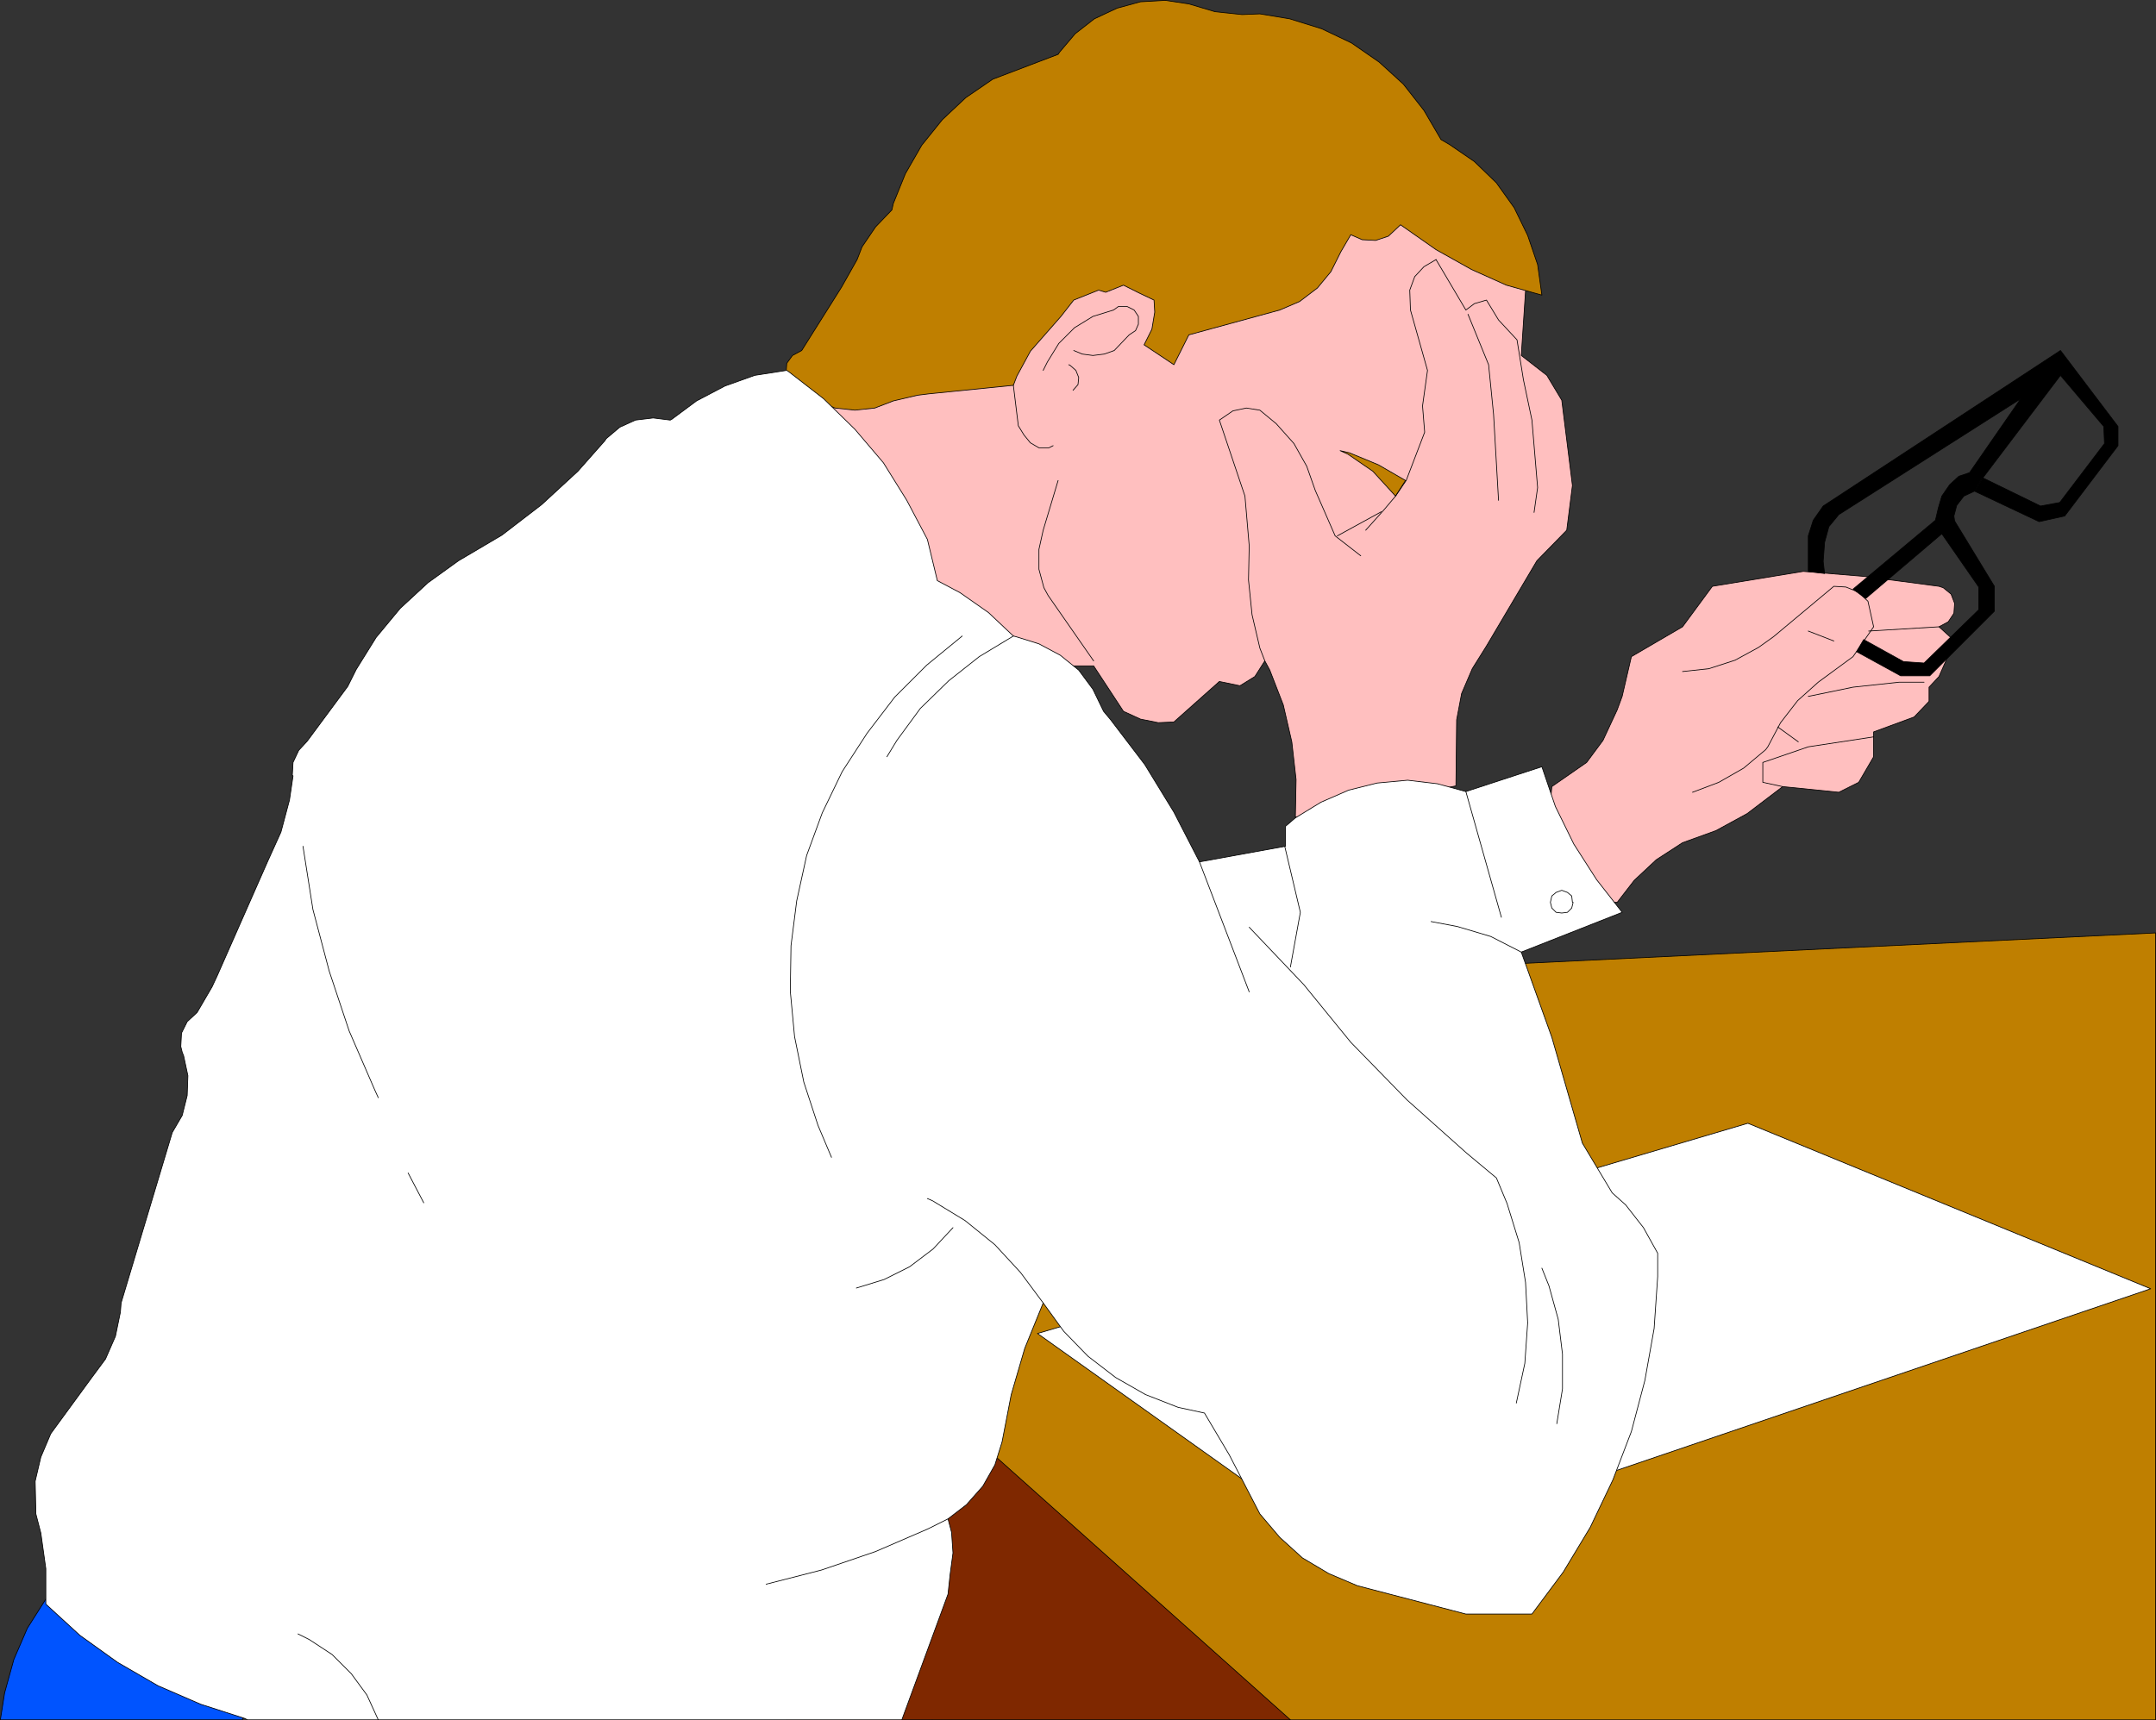
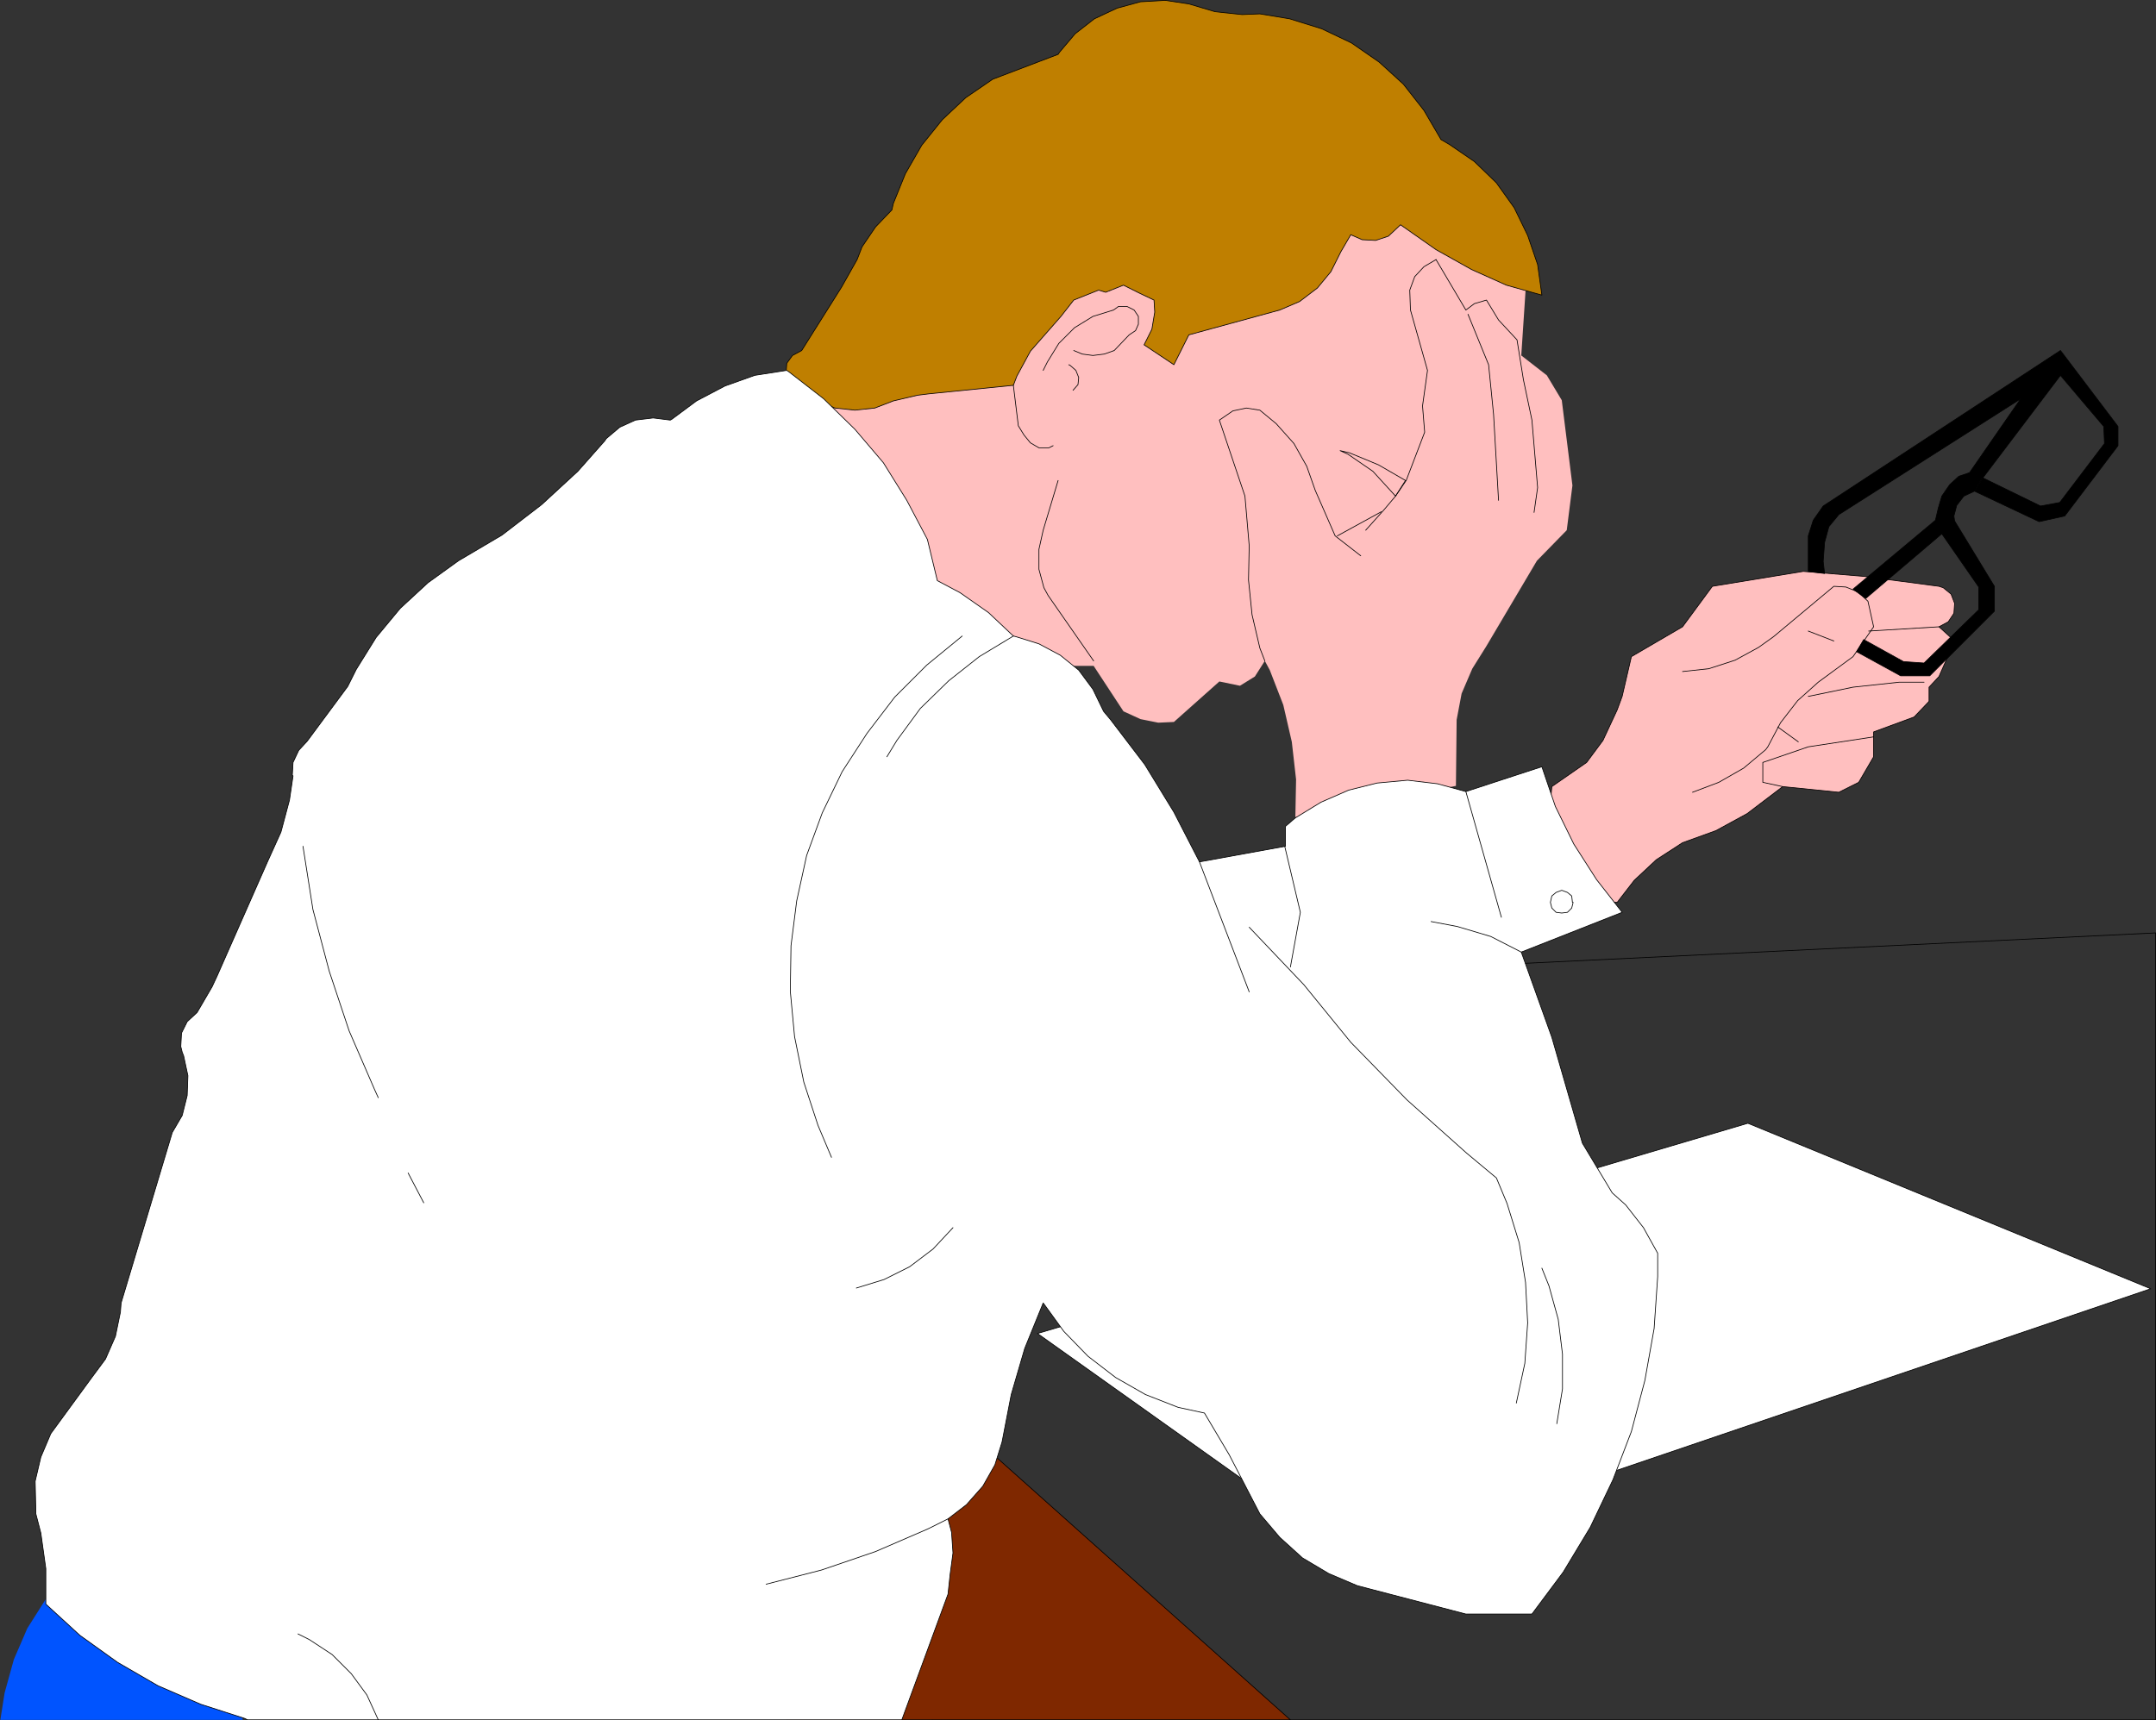
<svg xmlns="http://www.w3.org/2000/svg" xmlns:ns1="http://sodipodi.sourceforge.net/DTD/sodipodi-0.dtd" xmlns:ns2="http://www.inkscape.org/namespaces/inkscape" version="1.0" width="129.766mm" height="103.567mm" id="svg50" ns1:docname="Man Under Stress 1.wmf">
  <rect width="100%" height="100%" fill="#333333" stroke="none" />
  <ns1:namedview id="namedview50" pagecolor="#ffffff" bordercolor="#000000" borderopacity="0.25" ns2:showpageshadow="2" ns2:pageopacity="0.0" ns2:pagecheckerboard="0" ns2:deskcolor="#d1d1d1" ns2:document-units="mm" />
  <defs id="defs1">
    <pattern id="WMFhbasepattern" patternUnits="userSpaceOnUse" width="6" height="6" x="0" y="0" />
  </defs>
  <path style="fill:#ffbfbf;fill-opacity:1;fill-rule:evenodd;stroke:none" d="m 350.591,205.332 h 17.291 l 3.878,-5.01 5.01,-4.687 5.979,-3.879 7.595,-2.747 7.11,-3.879 8.08,-6.141 12.766,1.293 4.525,-2.263 3.394,-5.818 v -5.657 l 9.211,-3.394 3.394,-3.556 v -3.232 l 2.262,-2.424 3.555,-8.081 -3.555,-3.232 2.101,-1.131 1.293,-1.939 0.162,-2.263 -0.808,-2.101 -1.778,-1.455 -0.97,-0.323 -17.13,-2.263 -13.736,-1.131 -20.685,3.394 -6.787,9.212 -11.635,6.788 -2.101,9.05 -1.131,3.071 -3.232,6.949 -3.717,5.01 -7.918,5.495 -2.424,26.343 z" id="path1" />
  <path style="fill:none;stroke:#000000;stroke-width:0.162px;stroke-linecap:round;stroke-linejoin:round;stroke-miterlimit:4;stroke-dasharray:none;stroke-opacity:1" d="m 350.591,205.332 h 17.291 l 3.878,-5.01 5.01,-4.687 5.979,-3.879 7.595,-2.747 7.11,-3.879 8.08,-6.141 12.766,1.293 4.525,-2.263 3.394,-5.818 v -5.657 l 9.211,-3.394 3.394,-3.556 v -3.232 l 2.262,-2.424 3.555,-8.081 -3.555,-3.232 2.101,-1.131 1.293,-1.939 0.162,-2.263 -0.808,-2.101 -1.778,-1.455 -0.97,-0.323 -17.13,-2.263 -13.736,-1.131 -20.685,3.394 -6.787,9.212 -11.635,6.788 -2.101,9.05 -1.131,3.071 -3.232,6.949 -3.717,5.01 -7.918,5.495 -2.424,26.343 v 0" id="path2" />
-   <path style="fill:#bf7f00;fill-opacity:1;fill-rule:evenodd;stroke:none" d="M 490.375,391.352 V 212.282 l -278.275,13.414 v 165.656 z" id="path3" />
  <path style="fill:none;stroke:#000000;stroke-width:0.162px;stroke-linecap:round;stroke-linejoin:round;stroke-miterlimit:4;stroke-dasharray:none;stroke-opacity:1" d="M 490.375,391.352 V 212.282 l -278.275,13.414 v 165.656 h 278.275 v 0" id="path4" />
  <path style="fill:#ffffff;fill-opacity:1;fill-rule:evenodd;stroke:none" d="m 236.017,303.433 72.235,51.394 180.992,-61.576 -91.627,-37.656 -161.6,47.838 z" id="path5" />
  <path style="fill:none;stroke:#000000;stroke-width:0.162px;stroke-linecap:round;stroke-linejoin:round;stroke-miterlimit:4;stroke-dasharray:none;stroke-opacity:1" d="m 236.017,303.433 72.235,51.394 180.992,-61.576 -91.627,-37.656 -161.6,47.838 v 0" id="path6" />
  <path style="fill:#7f2800;fill-opacity:1;fill-rule:evenodd;stroke:none" d="m 226.967,331.877 66.579,59.474 H 178.972 v -59.474 h 47.995 z" id="path7" />
  <path style="fill:none;stroke:#000000;stroke-width:0.162px;stroke-linecap:round;stroke-linejoin:round;stroke-miterlimit:4;stroke-dasharray:none;stroke-opacity:1" d="m 226.967,331.877 66.579,59.474 H 178.972 v -59.474 h 47.995 v 0" id="path8" />
  <path style="fill:#0054ff;fill-opacity:1;fill-rule:evenodd;stroke:none" d="m 10.423,363.877 -4.202,6.626 -3.07,7.111 -2.101,7.596 -0.97,6.141 H 55.186 V 363.877 h -44.763 z" id="path9" />
-   <path style="fill:none;stroke:#000000;stroke-width:0.162px;stroke-linecap:round;stroke-linejoin:round;stroke-miterlimit:4;stroke-dasharray:none;stroke-opacity:1" d="m 10.423,363.877 -4.202,6.626 -3.07,7.111 -2.101,7.596 -0.97,6.141 H 55.186 V 363.877 h -44.763 v 0" id="path10" />
  <path style="fill:#ffbfbf;fill-opacity:1;fill-rule:evenodd;stroke:none" d="m 331.199,178.828 0.162,-15.03 1.131,-5.98 2.424,-5.657 3.232,-5.172 11.474,-19.394 6.787,-6.949 1.293,-10.182 -2.424,-19.394 -3.394,-5.657 -5.818,-4.525 1.131,-17.131 -38.784,-22.788 -119.261,44.444 v 7.919 l 34.421,58.182 h 25.21 l 6.787,10.343 3.878,1.778 4.04,0.808 3.555,-0.162 10.342,-9.212 4.686,0.97 3.394,-2.101 2.262,-3.556 1.131,2.101 3.07,7.919 1.939,8.404 0.97,8.566 -0.162,8.566 z" id="path11" />
-   <path style="fill:none;stroke:#000000;stroke-width:0.162px;stroke-linecap:round;stroke-linejoin:round;stroke-miterlimit:4;stroke-dasharray:none;stroke-opacity:1" d="m 331.199,178.828 0.162,-15.03 1.131,-5.98 2.424,-5.657 3.232,-5.172 11.474,-19.394 6.787,-6.949 1.293,-10.182 -2.424,-19.394 -3.394,-5.657 -5.818,-4.525 1.131,-17.131 -38.784,-22.788 -119.261,44.444 v 7.919 l 34.421,58.182 h 25.21 l 6.787,10.343 3.878,1.778 4.04,0.808 3.555,-0.162 10.342,-9.212 4.686,0.97 3.394,-2.101 2.262,-3.556 1.131,2.101 3.07,7.919 1.939,8.404 0.97,8.566 -0.162,8.566 36.522,-7.111 v 0" id="path12" />
  <path style="fill:#bf7f00;fill-opacity:1;fill-rule:evenodd;stroke:none" d="m 185.597,91.07 4.363,1.778 4.525,0.485 4.525,-0.485 4.202,-1.616 5.494,-1.293 2.586,-0.323 19.23,-1.939 0.808,-2.101 3.07,-5.657 6.949,-7.919 2.909,-3.717 5.656,-2.263 1.616,0.485 4.04,-1.616 3.555,1.778 3.394,1.616 0.162,2.747 -0.646,3.879 -1.778,3.556 6.787,4.525 3.394,-6.788 20.685,-5.657 4.525,-1.939 4.04,-3.071 3.07,-3.717 2.262,-4.525 2.262,-3.879 2.586,1.131 3.07,0.162 2.909,-0.97 2.747,-2.586 8.08,5.657 8.08,4.525 7.918,3.556 8.08,2.263 -0.97,-6.949 -2.262,-6.626 -3.07,-6.303 -4.04,-5.657 -5.01,-4.848 -5.656,-3.879 -1.939,-1.131 -3.878,-6.626 -4.686,-5.98 -5.494,-5.01 -6.302,-4.364 -6.787,-3.232 -7.272,-2.263 -6.787,-1.131 -4.04,0.162 -6.141,-0.646 -5.979,-1.778 -5.333,-0.808 -5.656,0.323 -5.333,1.455 -5.171,2.424 -4.363,3.394 -3.555,4.202 -0.323,0.485 -14.867,5.657 -6.141,4.202 -5.333,5.01 -4.686,5.818 -3.717,6.465 -2.747,6.788 -0.323,1.455 -3.717,3.879 -3.07,4.525 -1.131,2.909 -3.555,6.303 -9.05,14.384 -2.101,1.131 -1.293,1.778 -0.162,2.263 1.293,2.747 z" id="path13" />
  <path style="fill:none;stroke:#000000;stroke-width:0.162px;stroke-linecap:round;stroke-linejoin:round;stroke-miterlimit:4;stroke-dasharray:none;stroke-opacity:1" d="m 185.597,91.07 4.363,1.778 4.525,0.485 4.525,-0.485 4.202,-1.616 5.494,-1.293 2.586,-0.323 19.23,-1.939 0.808,-2.101 3.07,-5.657 6.949,-7.919 2.909,-3.717 5.656,-2.263 1.616,0.485 4.04,-1.616 3.555,1.778 3.394,1.616 0.162,2.747 -0.646,3.879 -1.778,3.556 6.787,4.525 3.394,-6.788 20.685,-5.657 4.525,-1.939 4.04,-3.071 3.07,-3.717 2.262,-4.525 2.262,-3.879 2.586,1.131 3.07,0.162 2.909,-0.97 2.747,-2.586 8.08,5.657 8.08,4.525 7.918,3.556 8.08,2.263 -0.97,-6.949 -2.262,-6.626 -3.07,-6.303 -4.04,-5.657 -5.01,-4.848 -5.656,-3.879 -1.939,-1.131 -3.878,-6.626 -4.686,-5.98 -5.494,-5.01 -6.302,-4.364 -6.787,-3.232 -7.272,-2.263 -6.787,-1.131 -4.04,0.162 -6.141,-0.646 -5.979,-1.778 -5.333,-0.808 -5.656,0.323 -5.333,1.455 -5.171,2.424 -4.363,3.394 -3.555,4.202 -0.323,0.485 -14.867,5.657 -6.141,4.202 -5.333,5.01 -4.686,5.818 -3.717,6.465 -2.747,6.788 -0.323,1.455 -3.717,3.879 -3.07,4.525 -1.131,2.909 -3.555,6.303 -9.05,14.384 -2.101,1.131 -1.293,1.778 -0.162,2.263 1.293,2.747 5.494,3.394 v 0" id="path14" />
  <path style="fill:#ffffff;fill-opacity:1;fill-rule:evenodd;stroke:none" d="m 213.231,132.121 5.171,2.747 6.464,4.525 5.656,5.333 0.646,0.162 5.171,1.616 4.848,2.586 4.202,3.394 3.232,4.364 2.424,5.01 1.616,1.939 7.757,10.182 6.626,10.828 5.818,11.313 19.554,-3.556 v -4.525 l 2.262,-1.939 5.818,-3.556 6.302,-2.747 6.464,-1.616 6.949,-0.646 6.787,0.808 6.464,1.778 17.291,-5.657 3.07,9.05 4.202,8.566 5.171,8.081 5.818,7.434 -22.947,9.05 6.949,19.394 6.949,24.081 6.787,11.313 3.07,2.747 4.04,5.172 3.232,5.818 v 5.333 l -0.808,11.798 -2.101,11.798 -3.07,11.636 -4.202,10.99 -5.171,10.828 -6.141,10.182 -7.11,9.535 h -15.029 l -21.654,-5.657 -3.07,-0.808 -6.464,-2.747 -5.979,-3.556 -5.171,-4.687 -4.525,-5.333 -6.949,-13.414 -5.656,-9.535 -5.979,-1.293 -7.434,-2.909 -6.787,-3.879 -6.302,-4.848 -5.494,-5.657 -4.686,-6.465 -4.202,10.343 -3.07,10.505 -1.939,10.02 -0.162,0.808 -1.616,5.172 -2.747,4.848 -3.717,4.202 -4.202,3.232 0.808,3.071 0.323,4.687 -0.646,4.848 -0.485,4.525 -10.504,28.606 H 56.318 l -0.646,-0.323 -10.019,-3.232 -9.696,-4.202 -9.211,-5.333 -8.565,-6.141 -7.757,-7.111 v -8.081 l -1.131,-8.081 -1.131,-4.364 -0.162,-7.434 1.293,-5.495 2.262,-5.333 9.211,-12.606 3.232,-4.364 2.262,-5.172 1.131,-5.495 0.162,-2.101 11.635,-38.788 2.262,-3.879 1.131,-4.525 0.162,-4.525 -0.97,-4.525 -0.323,-0.808 -0.323,-1.293 0.162,-3.071 1.293,-2.586 2.262,-2.101 3.394,-5.818 1.131,-2.424 11.474,-26.02 3.07,-6.788 1.939,-7.273 0.808,-5.495 -0.162,-0.162 0.162,-2.909 1.293,-2.747 1.939,-2.101 9.211,-12.444 1.939,-3.879 4.525,-7.273 5.494,-6.626 6.302,-5.818 6.949,-5.01 9.858,-5.818 9.05,-6.949 8.242,-7.596 6.141,-6.949 0.323,-0.485 3.07,-2.586 3.555,-1.616 4.04,-0.485 3.878,0.485 0.323,-0.162 5.656,-4.202 6.464,-3.394 6.787,-2.424 7.272,-1.131 0.485,0.323 7.918,6.141 7.11,6.949 6.464,7.596 5.333,8.566 4.686,8.889 2.262,9.374 z" id="path15" />
  <path style="fill:none;stroke:#000000;stroke-width:0.162px;stroke-linecap:round;stroke-linejoin:round;stroke-miterlimit:4;stroke-dasharray:none;stroke-opacity:1" d="m 213.231,132.121 5.171,2.747 6.464,4.525 5.656,5.333 0.646,0.162 5.171,1.616 4.848,2.586 4.202,3.394 3.232,4.364 2.424,5.01 1.616,1.939 7.757,10.182 6.626,10.828 5.818,11.313 19.554,-3.556 v -4.525 l 2.262,-1.939 5.818,-3.556 6.302,-2.747 6.464,-1.616 6.949,-0.646 6.787,0.808 6.464,1.778 17.291,-5.657 3.07,9.05 4.202,8.566 5.171,8.081 5.818,7.434 -22.947,9.05 6.949,19.394 6.949,24.081 6.787,11.313 3.07,2.747 4.04,5.172 3.232,5.818 v 5.333 l -0.808,11.798 -2.101,11.798 -3.07,11.636 -4.202,10.99 -5.171,10.828 -6.141,10.182 -7.11,9.535 h -15.029 l -21.654,-5.657 -3.07,-0.808 -6.464,-2.747 -5.979,-3.556 -5.171,-4.687 -4.525,-5.333 -6.949,-13.414 -5.656,-9.535 -5.979,-1.293 -7.434,-2.909 -6.787,-3.879 -6.302,-4.848 -5.494,-5.657 -4.686,-6.465 -4.202,10.343 -3.07,10.505 -1.939,10.02 -0.162,0.808 -1.616,5.172 -2.747,4.848 -3.717,4.202 -4.202,3.232 0.808,3.071 0.323,4.687 -0.646,4.848 -0.485,4.525 -10.504,28.606 H 56.318 l -0.646,-0.323 -10.019,-3.232 -9.696,-4.202 -9.211,-5.333 -8.565,-6.141 -7.757,-7.111 v -8.081 l -1.131,-8.081 -1.131,-4.364 -0.162,-7.434 1.293,-5.495 2.262,-5.333 9.211,-12.606 3.232,-4.364 2.262,-5.172 1.131,-5.495 0.162,-2.101 11.635,-38.788 2.262,-3.879 1.131,-4.525 0.162,-4.525 -0.97,-4.525 -0.323,-0.808 -0.323,-1.293 0.162,-3.071 1.293,-2.586 2.262,-2.101 3.394,-5.818 1.131,-2.424 11.474,-26.02 3.07,-6.788 1.939,-7.273 0.808,-5.495 -0.162,-0.162 0.162,-2.909 1.293,-2.747 1.939,-2.101 9.211,-12.444 1.939,-3.879 4.525,-7.273 5.494,-6.626 6.302,-5.818 6.949,-5.01 9.858,-5.818 9.05,-6.949 8.242,-7.596 6.141,-6.949 0.323,-0.485 3.07,-2.586 3.555,-1.616 4.04,-0.485 3.878,0.485 0.323,-0.162 5.656,-4.202 6.464,-3.394 6.787,-2.424 7.272,-1.131 0.485,0.323 7.918,6.141 7.11,6.949 6.464,7.596 5.333,8.566 4.686,8.889 2.262,9.374 v 0" id="path16" />
  <path style="fill:none;stroke:#000000;stroke-width:0.162px;stroke-linecap:round;stroke-linejoin:round;stroke-miterlimit:4;stroke-dasharray:none;stroke-opacity:1" d="m 174.285,360.483 12.605,-3.232 12.282,-4.202 11.958,-5.172 4.525,-2.263" id="path17" />
  <path style="fill:none;stroke:#000000;stroke-width:0.162px;stroke-linecap:round;stroke-linejoin:round;stroke-miterlimit:4;stroke-dasharray:none;stroke-opacity:1" d="m 68.922,192.565 2.262,14.384 3.717,14.061 4.525,13.576 5.818,13.414 0.808,1.778" id="path18" />
  <path style="fill:none;stroke:#000000;stroke-width:0.162px;stroke-linecap:round;stroke-linejoin:round;stroke-miterlimit:4;stroke-dasharray:none;stroke-opacity:1" d="m 218.887,144.727 -8.08,6.626 -7.272,7.273 -6.302,8.242 -5.656,8.727 -4.525,9.374 -3.555,9.697 -2.262,10.343 -1.293,10.182 -0.162,10.343 0.97,10.343 2.101,10.343 3.232,9.859 3.07,7.273" id="path19" />
  <path style="fill:none;stroke:#000000;stroke-width:0.162px;stroke-linecap:round;stroke-linejoin:round;stroke-miterlimit:4;stroke-dasharray:none;stroke-opacity:1" d="m 230.522,144.727 -7.757,4.687 -6.949,5.495 -6.464,6.303 -5.333,7.273 -2.262,3.717" id="path20" />
  <path style="fill:none;stroke:#000000;stroke-width:0.162px;stroke-linecap:round;stroke-linejoin:round;stroke-miterlimit:4;stroke-dasharray:none;stroke-opacity:1" d="m 272.861,196.12 11.312,29.576" id="path21" />
-   <path style="fill:none;stroke:#000000;stroke-width:0.162px;stroke-linecap:round;stroke-linejoin:round;stroke-miterlimit:4;stroke-dasharray:none;stroke-opacity:1" d="m 237.309,296.484 -5.171,-6.949 -5.818,-6.303 -6.787,-5.495 -7.434,-4.525 -1.131,-0.485" id="path22" />
  <path style="fill:none;stroke:#000000;stroke-width:0.162px;stroke-linecap:round;stroke-linejoin:round;stroke-miterlimit:4;stroke-dasharray:none;stroke-opacity:1" d="m 194.809,293.09 6.302,-1.939 5.818,-2.909 5.333,-4.04 4.525,-4.848" id="path23" />
  <path style="fill:none;stroke:#000000;stroke-width:0.162px;stroke-linecap:round;stroke-linejoin:round;stroke-miterlimit:4;stroke-dasharray:none;stroke-opacity:1" d="m 86.052,391.352 -2.586,-5.657 -3.555,-4.848 -4.363,-4.364 -5.171,-3.394 -2.586,-1.293" id="path24" />
  <path style="fill:none;stroke:#000000;stroke-width:0.162px;stroke-linecap:round;stroke-linejoin:round;stroke-miterlimit:4;stroke-dasharray:none;stroke-opacity:1" d="m 92.839,266.908 3.555,6.788" id="path25" />
  <path style="fill:none;stroke:#000000;stroke-width:0.162px;stroke-linecap:round;stroke-linejoin:round;stroke-miterlimit:4;stroke-dasharray:none;stroke-opacity:1" d="m 354.146,323.958 1.293,-7.919 v -7.919 l -0.97,-7.919 -2.101,-7.596 -1.616,-4.04" id="path26" />
  <path style="fill:none;stroke:#000000;stroke-width:0.162px;stroke-linecap:round;stroke-linejoin:round;stroke-miterlimit:4;stroke-dasharray:none;stroke-opacity:1" d="m 344.935,319.271 1.939,-9.05 0.646,-9.212 -0.485,-9.212 -1.454,-9.05 -2.747,-8.889 -2.424,-5.818 -6.787,-5.657 -13.574,-12.121 -12.766,-13.091 -10.666,-13.091 -12.443,-13.091" id="path27" />
  <path style="fill:none;stroke:#000000;stroke-width:0.162px;stroke-linecap:round;stroke-linejoin:round;stroke-miterlimit:4;stroke-dasharray:none;stroke-opacity:1" d="m 346.066,216.646 -6.949,-3.556 -7.595,-2.263 -5.979,-1.131" id="path28" />
  <path style="fill:none;stroke:#000000;stroke-width:0.162px;stroke-linecap:round;stroke-linejoin:round;stroke-miterlimit:4;stroke-dasharray:none;stroke-opacity:1" d="m 333.461,180.12 8.08,28.606" id="path29" />
  <path style="fill:none;stroke:#000000;stroke-width:0.162px;stroke-linecap:round;stroke-linejoin:round;stroke-miterlimit:4;stroke-dasharray:none;stroke-opacity:1" d="m 292.253,192.565 3.555,15.03 -2.262,12.444" id="path30" />
  <path style="fill:none;stroke:#000000;stroke-width:0.162px;stroke-linecap:round;stroke-linejoin:round;stroke-miterlimit:4;stroke-dasharray:none;stroke-opacity:1" d="m 357.701,205.332 -0.162,-1.455 -0.97,-0.808 -1.293,-0.485 -1.293,0.485 -0.97,0.808 -0.323,1.455 0.323,1.293 0.97,0.97 1.293,0.162 1.293,-0.162 0.97,-0.97 0.323,-1.293" id="path31" />
  <path style="fill:none;stroke:#000000;stroke-width:0.162px;stroke-linecap:round;stroke-linejoin:round;stroke-miterlimit:4;stroke-dasharray:none;stroke-opacity:1" d="m 230.522,87.676 1.131,9.212 1.293,2.101 1.454,1.778 1.939,1.131 h 2.262 l 0.97,-0.485" id="path32" />
  <path style="fill:none;stroke:#000000;stroke-width:0.162px;stroke-linecap:round;stroke-linejoin:round;stroke-miterlimit:4;stroke-dasharray:none;stroke-opacity:1" d="m 244.097,88.808 1.131,-1.293 0.162,-1.616 -0.646,-1.616 -1.293,-1.131 -0.323,-0.162" id="path33" />
  <path style="fill:none;stroke:#000000;stroke-width:0.162px;stroke-linecap:round;stroke-linejoin:round;stroke-miterlimit:4;stroke-dasharray:none;stroke-opacity:1" d="m 244.258,79.757 1.939,0.808 2.424,0.323 2.586,-0.323 2.262,-0.808 3.394,-3.556 1.454,-0.97 0.646,-1.455 v -1.778 l -0.97,-1.455 -1.616,-0.808 h -1.939 l -1.131,0.808 -4.686,1.455 -4.202,2.586 -3.555,3.556 -2.586,4.202 -0.97,1.939" id="path34" />
  <path style="fill:none;stroke:#000000;stroke-width:0.162px;stroke-linecap:round;stroke-linejoin:round;stroke-miterlimit:4;stroke-dasharray:none;stroke-opacity:1" d="m 240.703,109.333 -3.394,11.313 -0.97,4.364 v 4.525 l 1.131,4.202 0.97,1.778 10.342,14.869" id="path35" />
-   <path style="fill:#bf7f00;fill-opacity:1;fill-rule:evenodd;stroke:none" d="m 317.463,112.888 -5.171,-5.657 -5.656,-3.879 -1.778,-0.808 2.101,0.485 6.626,2.747 6.141,3.556 -2.262,3.556 z" id="path36" />
  <path style="fill:none;stroke:#000000;stroke-width:0.162px;stroke-linecap:round;stroke-linejoin:round;stroke-miterlimit:4;stroke-dasharray:none;stroke-opacity:1" d="m 317.463,112.888 -5.171,-5.657 -5.656,-3.879 -1.778,-0.808 2.101,0.485 6.626,2.747 6.141,3.556 -2.262,3.556 v 0" id="path37" />
  <path style="fill:none;stroke:#000000;stroke-width:0.162px;stroke-linecap:round;stroke-linejoin:round;stroke-miterlimit:4;stroke-dasharray:none;stroke-opacity:1" d="m 304.212,121.939 10.019,-5.495" id="path38" />
  <path style="fill:none;stroke:#000000;stroke-width:0.162px;stroke-linecap:round;stroke-linejoin:round;stroke-miterlimit:4;stroke-dasharray:none;stroke-opacity:1" d="m 326.674,59.07 6.787,11.475 1.939,-1.455 2.747,-0.808 2.747,4.525 4.202,4.525 1.454,9.05 1.939,9.212 1.293,15.353 -0.808,5.657" id="path39" />
  <path style="fill:none;stroke:#000000;stroke-width:0.162px;stroke-linecap:round;stroke-linejoin:round;stroke-miterlimit:4;stroke-dasharray:none;stroke-opacity:1" d="m 333.946,71.515 4.686,11.475 1.131,11.313 1.131,19.555" id="path40" />
  <path style="fill:none;stroke:#000000;stroke-width:0.162px;stroke-linecap:round;stroke-linejoin:round;stroke-miterlimit:4;stroke-dasharray:none;stroke-opacity:1" d="m 326.674,59.07 -2.747,1.616 -2.101,2.263 -1.131,3.071 0.162,4.525 3.878,13.737 -1.131,8.081 0.485,5.98 -4.202,10.99 -2.424,3.556 -2.586,3.071 -4.202,4.687" id="path41" />
  <path style="fill:none;stroke:#000000;stroke-width:0.162px;stroke-linecap:round;stroke-linejoin:round;stroke-miterlimit:4;stroke-dasharray:none;stroke-opacity:1" d="m 309.544,126.464 -5.818,-4.525 -4.525,-10.343 -1.939,-5.495 -2.909,-5.172 -4.04,-4.525 -3.717,-3.071 -3.07,-0.485 -3.07,0.646 -3.07,2.101 5.818,17.293 0.97,11.313 -0.162,7.758 0.808,7.919 1.778,7.596 1.131,2.909" id="path42" />
  <path style="fill:none;stroke:#000000;stroke-width:0.162px;stroke-linecap:round;stroke-linejoin:round;stroke-miterlimit:4;stroke-dasharray:none;stroke-opacity:1" d="m 385.012,180.282 5.979,-2.263 5.656,-3.232 5.01,-4.202 0.485,-0.646 2.909,-5.495 3.878,-5.01 4.686,-4.202 7.918,-5.818 4.686,-6.788 -1.293,-5.818 -2.262,-2.101 -2.747,-1.131 -2.747,-0.162 -13.736,11.475 -3.394,2.424 -5.333,2.909 -5.979,1.939 -5.979,0.646" id="path43" />
  <path style="fill:none;stroke:#000000;stroke-width:0.162px;stroke-linecap:round;stroke-linejoin:round;stroke-miterlimit:4;stroke-dasharray:none;stroke-opacity:1" d="m 405.535,178.989 -4.525,-0.97 v -4.525 l 10.342,-3.556 14.867,-2.263" id="path44" />
  <path style="fill:none;stroke:#000000;stroke-width:0.162px;stroke-linecap:round;stroke-linejoin:round;stroke-miterlimit:4;stroke-dasharray:none;stroke-opacity:1" d="m 409.09,168.807 -4.686,-3.394" id="path45" />
  <path style="fill:none;stroke:#000000;stroke-width:0.162px;stroke-linecap:round;stroke-linejoin:round;stroke-miterlimit:4;stroke-dasharray:none;stroke-opacity:1" d="m 411.352,158.464 10.181,-2.101 10.504,-1.131 h 5.656" id="path46" />
  <path style="fill:#000000;fill-opacity:1;fill-rule:evenodd;stroke:none" d="m 415.069,130.505 -0.323,-2.747 0.323,-4.364 0.97,-3.556 2.262,-2.747 41.37,-26.343 -11.635,16.808 -2.424,0.808 -2.101,1.939 -1.778,2.586 -0.808,2.747 -0.646,2.747 -18.746,15.677 2.424,1.778 0.485,0.323 17.291,-14.707 8.403,12.121 v 5.172 l -12.443,12.121 -4.686,-0.323 -9.05,-5.01 -1.616,2.747 10.019,5.495 h 6.626 l 14.706,-14.707 v -5.657 l -9.05,-14.869 -0.162,-1.131 0.646,-2.424 1.616,-2.101 2.424,-1.131 1.939,-3.071 17.614,-23.273 9.858,11.636 0.162,3.879 -10.181,13.414 -4.363,0.808 -13.251,-6.465 -1.778,3.071 14.706,6.949 5.818,-1.293 12.12,-16 v -4.364 l -13.09,-17.293 -53.974,35.394 -2.262,3.232 -1.131,3.556 v 8.081 z" id="path47" />
  <path style="fill:none;stroke:#000000;stroke-width:0.162px;stroke-linecap:round;stroke-linejoin:round;stroke-miterlimit:4;stroke-dasharray:none;stroke-opacity:1" d="m 415.069,130.505 -0.323,-2.747 0.323,-4.364 0.97,-3.556 2.262,-2.747 41.37,-26.343 -11.635,16.808 -2.424,0.808 -2.101,1.939 -1.778,2.586 -0.808,2.747 -0.646,2.747 -18.746,15.677 2.424,1.778 0.485,0.323 17.291,-14.707 8.403,12.121 v 5.172 l -12.443,12.121 -4.686,-0.323 -9.05,-5.01 -1.616,2.747 10.019,5.495 h 6.626 l 14.706,-14.707 v -5.657 l -9.05,-14.869 -0.162,-1.131 0.646,-2.424 1.616,-2.101 2.424,-1.131 1.939,-3.071 17.614,-23.273 9.858,11.636 0.162,3.879 -10.181,13.414 -4.363,0.808 -13.251,-6.465 -1.778,3.071 14.706,6.949 5.818,-1.293 12.12,-16 v -4.364 l -13.09,-17.293 -53.974,35.394 -2.262,3.232 -1.131,3.556 v 8.081 l 3.717,0.485 v 0" id="path48" />
  <path style="fill:none;stroke:#000000;stroke-width:0.162px;stroke-linecap:round;stroke-linejoin:round;stroke-miterlimit:4;stroke-dasharray:none;stroke-opacity:1" d="m 441.087,142.626 -15.998,0.97" id="path49" />
  <path style="fill:none;stroke:#000000;stroke-width:0.162px;stroke-linecap:round;stroke-linejoin:round;stroke-miterlimit:4;stroke-dasharray:none;stroke-opacity:1" d="m 411.352,143.595 5.818,2.263" id="path50" />
</svg>